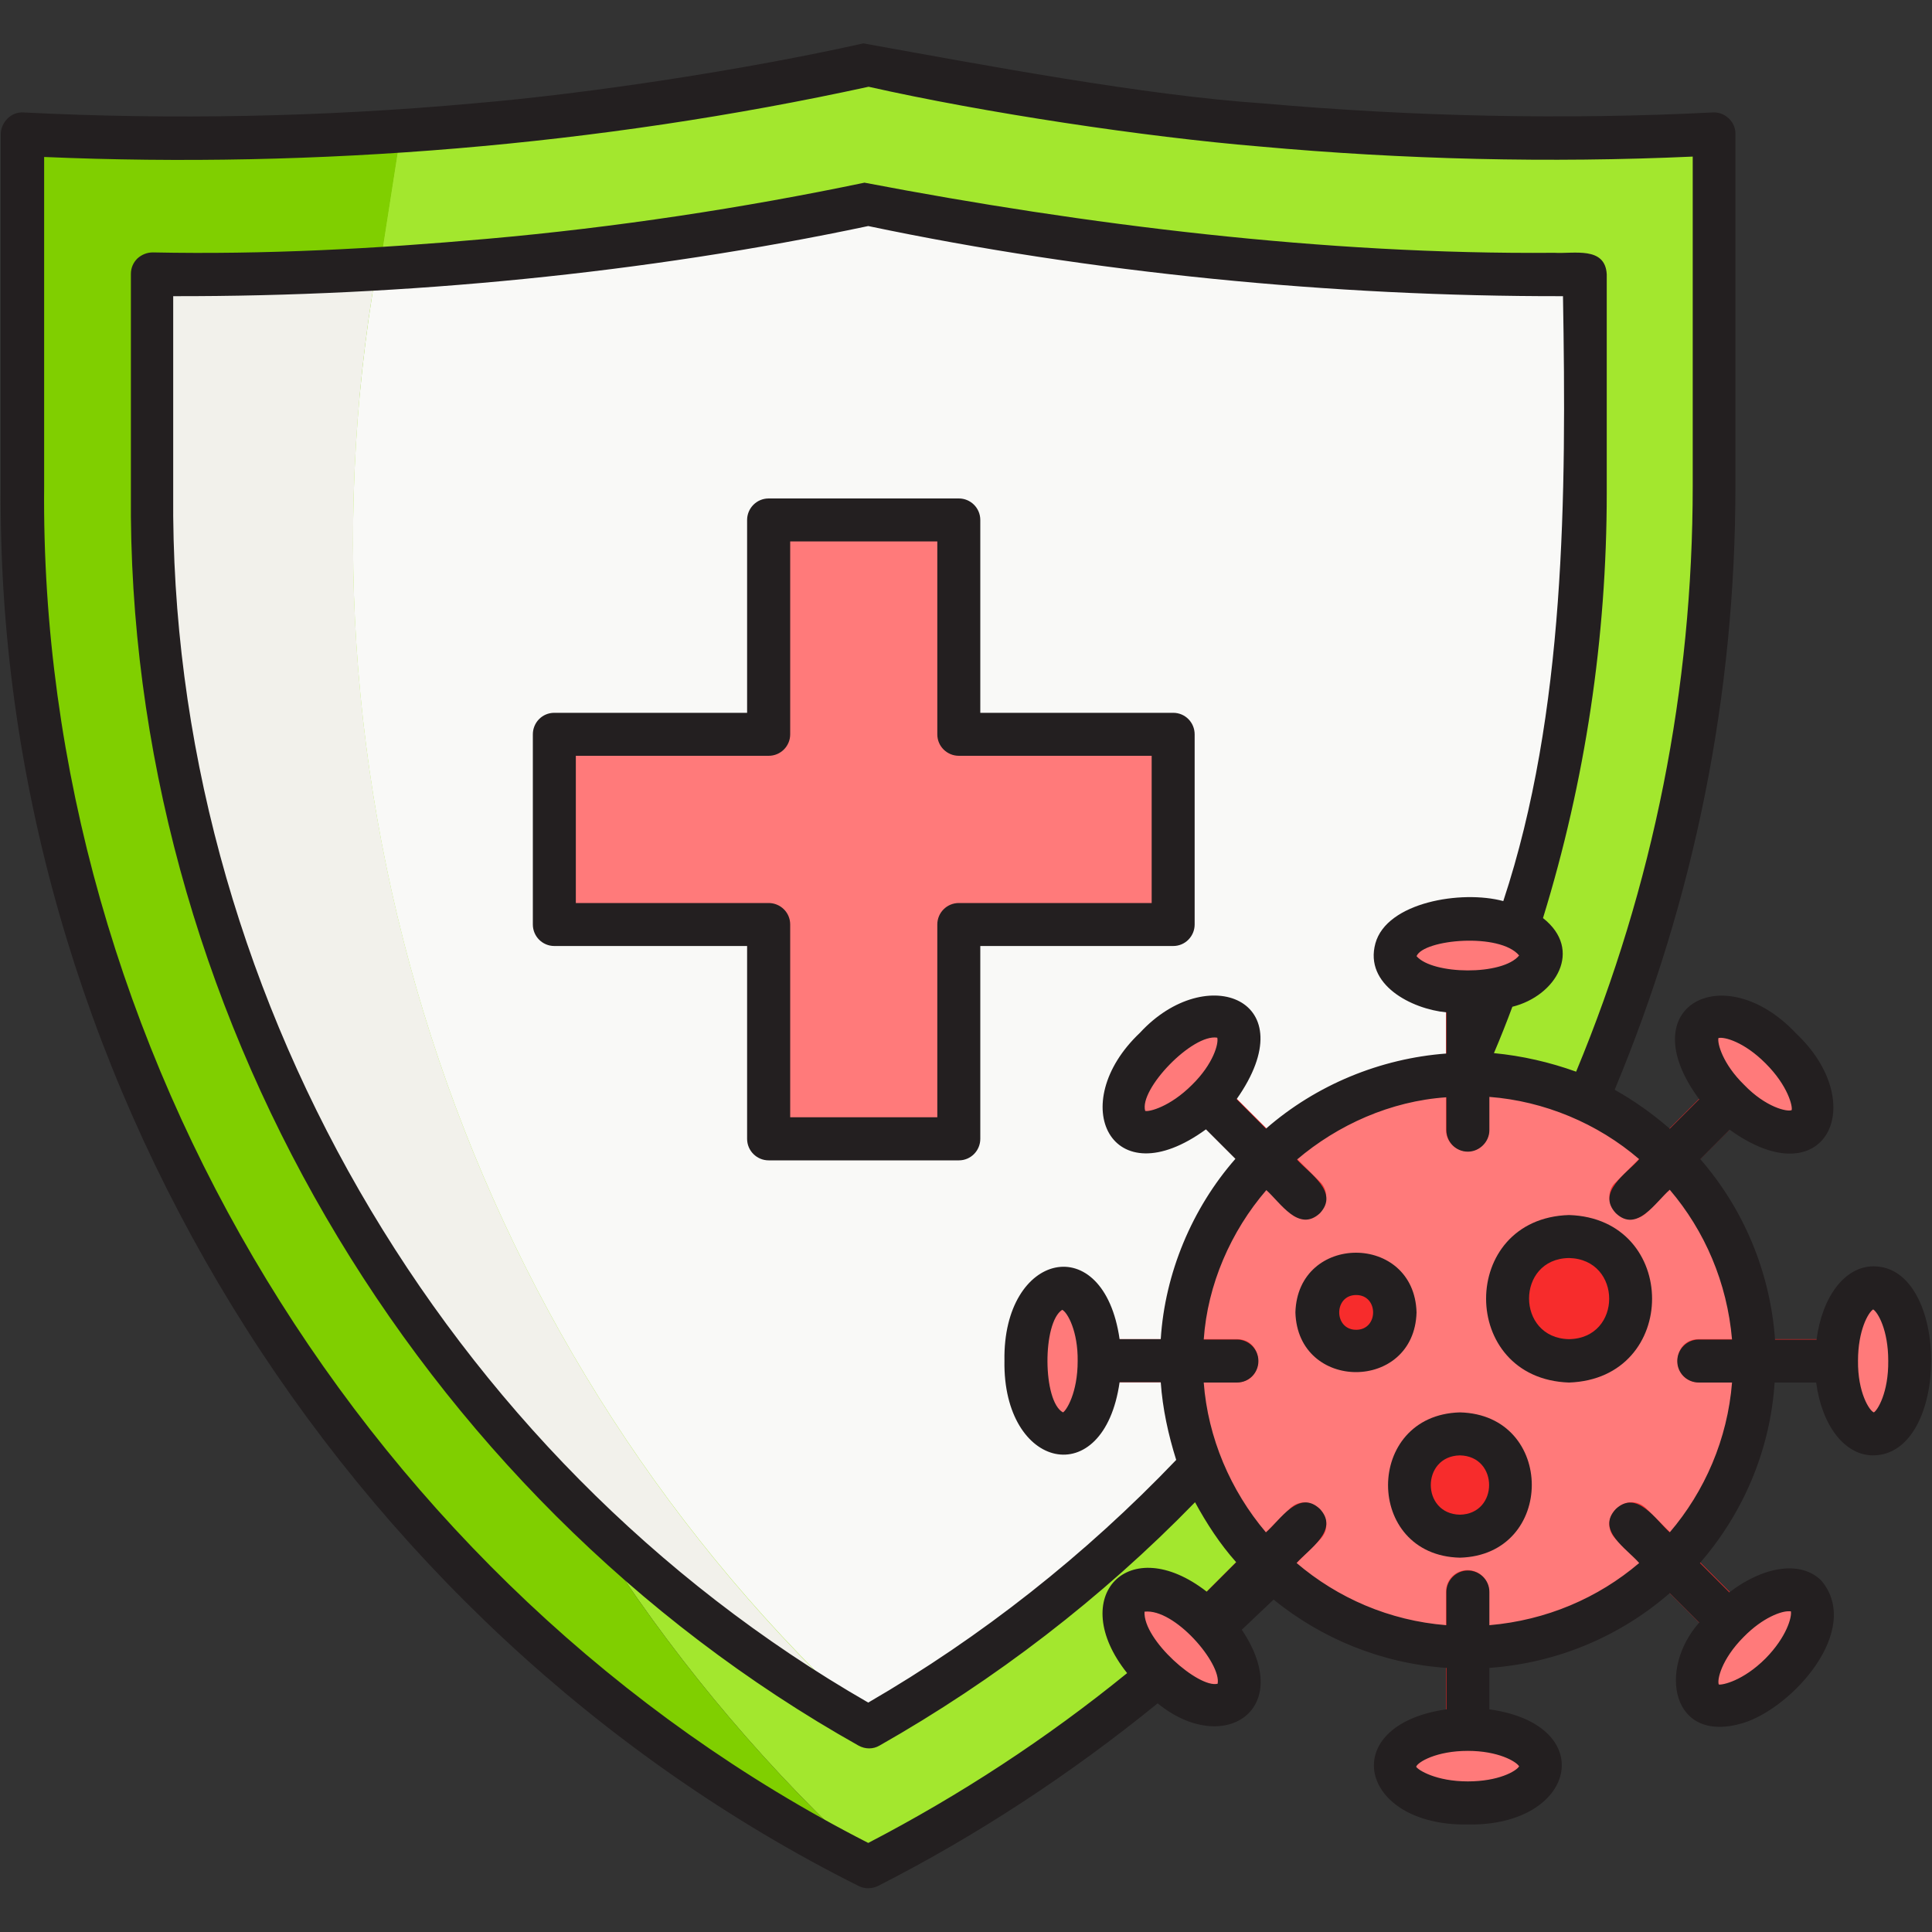
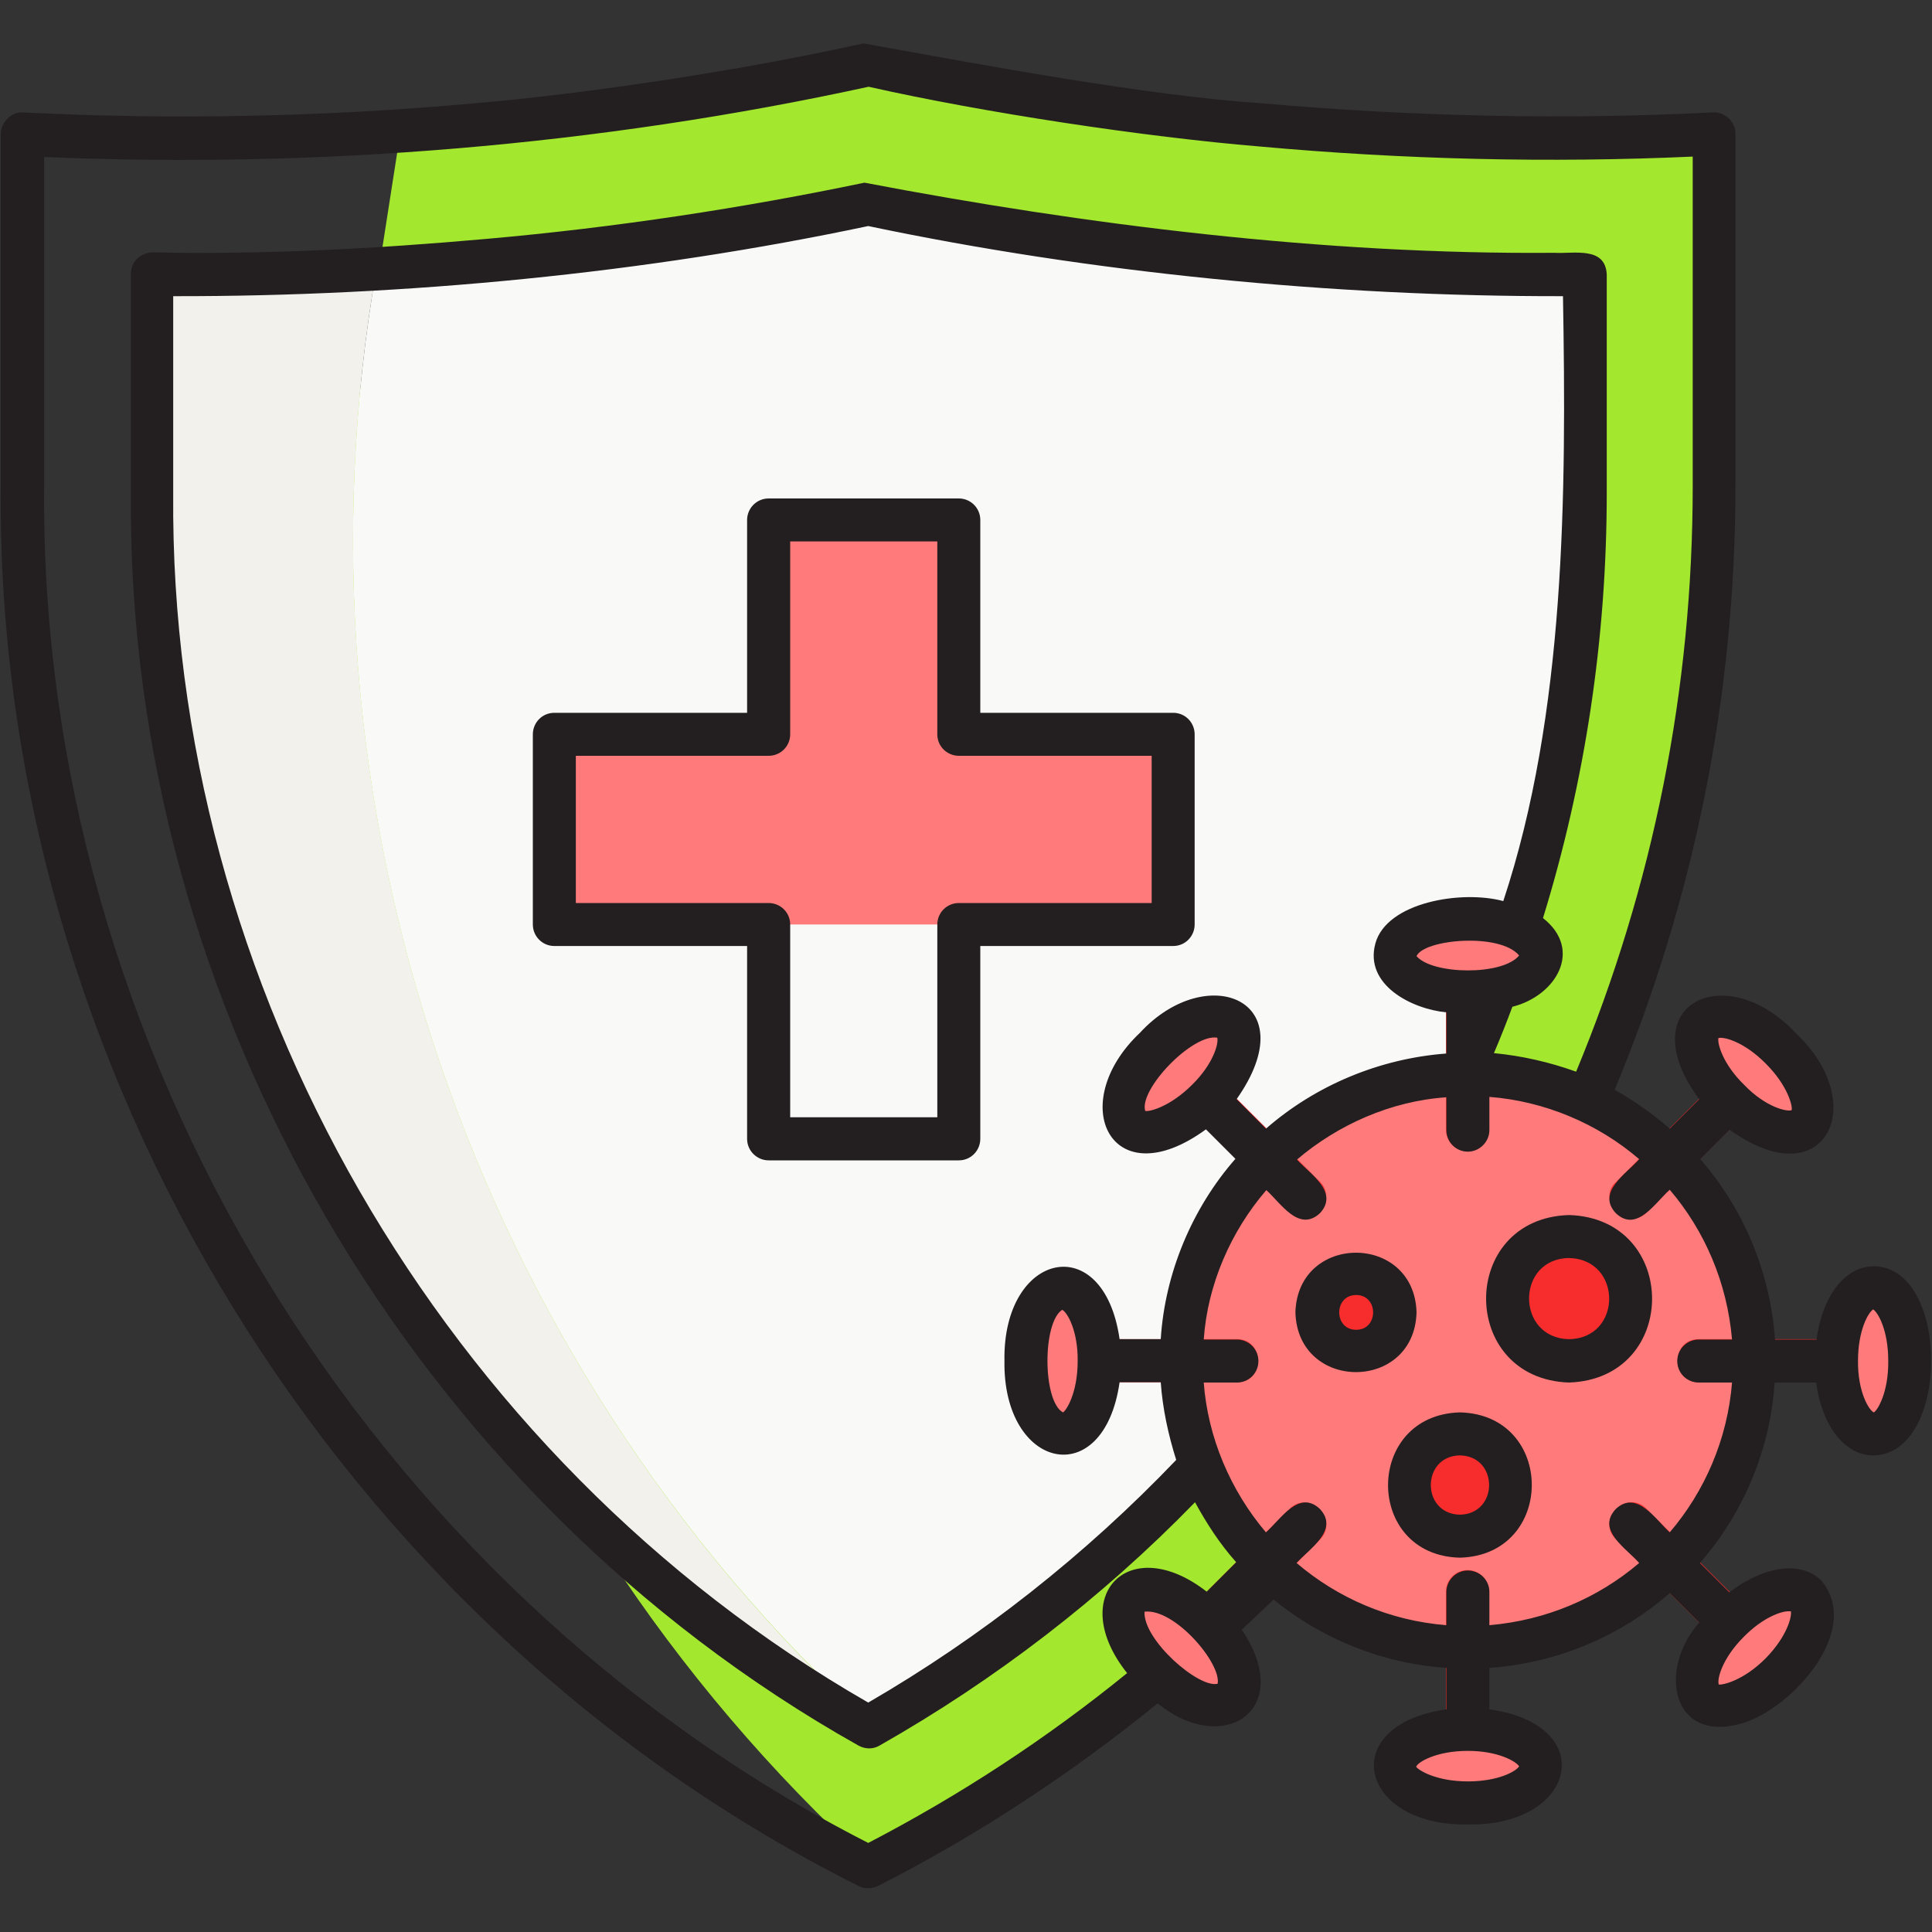
<svg xmlns="http://www.w3.org/2000/svg" width="20" height="20" viewBox="0 0 20 20" fill="none">
  <rect x="0" y="0" width="20" height="20" fill="#333333" stroke="none" />
  <g clip-path="url(#clip0_708_29)">
    <path d="M14.809 1.402C12.898 1.336 10.867 1.078 8.984 0.664C7.418 1.008 5.746 1.246 4.148 1.348L3.73 4.027C2.844 9.789 4.844 15.492 9.023 19.305C10.094 18.758 11.086 18.094 11.984 17.344C11.199 16.562 11.848 16.07 12.555 16.844C12.762 16.652 12.973 16.453 13.164 16.25C10.746 13.918 13.359 10.039 16.426 11.387C17.277 9.418 17.738 7.262 17.738 5.031V1.387C16.859 1.43 15.879 1.445 14.809 1.402ZM15.48 10.238C15.121 10.34 14.41 10.18 14.437 9.887C14.437 9.676 14.773 9.508 15.191 9.508C15.816 9.477 16.379 10.012 15.48 10.238Z" fill="#A3E72E" />
-     <path d="M9.023 19.305C9.012 19.312 9 19.316 8.988 19.324C3.664 16.621 0.227 11.098 0.23 5.031V1.387C1.379 1.445 2.695 1.449 4.152 1.352L3.734 4.031C2.844 9.789 4.844 15.492 9.023 19.305Z" fill="#80CF00" />
    <path d="M9.023 17.859C9.012 17.867 9 17.871 8.988 17.879C4.445 15.32 1.527 10.324 1.57 5.105V2.836C2.344 2.844 3.121 2.824 3.898 2.781C2.934 8.305 4.875 14.074 9.023 17.859Z" fill="#F2F1EB" />
    <path d="M16.402 2.836V5.105C16.402 6.656 16.164 8.172 15.703 9.609C15.371 9.414 14.43 9.516 14.437 9.887C14.41 10.18 15.121 10.344 15.48 10.238C15.375 10.539 15.254 10.828 15.125 11.117C13.109 11.117 11.66 13.305 12.43 15.16C11.434 16.223 10.281 17.133 9.023 17.855C4.875 14.074 2.933 8.305 3.898 2.781C5.637 2.684 7.351 2.453 8.988 2.109C11.355 2.609 13.945 2.867 16.402 2.836Z" fill="#F9F9F7" />
-     <path d="M12.145 7.602H9.922V5.383H7.957V7.602H5.734V9.57H7.957V11.789H9.922V9.57H12.145V7.602ZM18.16 14.086C18.16 15.727 16.832 17.055 15.191 17.055C11.254 16.898 11.258 11.277 15.191 11.121C16.832 11.117 18.16 12.445 18.16 14.086Z" fill="#FF7A7A" />
+     <path d="M12.145 7.602H9.922V5.383H7.957V7.602H5.734V9.57H7.957H9.922V9.57H12.145V7.602ZM18.16 14.086C18.16 15.727 16.832 17.055 15.191 17.055C11.254 16.898 11.258 11.277 15.191 11.121C16.832 11.117 18.16 12.445 18.16 14.086Z" fill="#FF7A7A" />
    <path d="M12.496 17.008C12.305 17.016 12.195 16.758 12.34 16.629L13.348 15.621C13.555 15.414 13.867 15.73 13.664 15.938L12.656 16.945C12.609 16.984 12.555 17.008 12.496 17.008ZM16.883 12.617C16.691 12.625 16.582 12.367 16.727 12.238L17.734 11.23C17.941 11.023 18.254 11.34 18.051 11.547L17.043 12.555C17 12.598 16.941 12.617 16.883 12.617ZM12.805 14.309H11.379C11.086 14.309 11.086 13.863 11.379 13.863H12.805C13.094 13.863 13.098 14.309 12.805 14.309ZM19.012 14.309H17.586C17.293 14.309 17.293 13.863 17.586 13.863H19.012C19.301 13.863 19.301 14.309 19.012 14.309ZM13.504 12.617C13.445 12.617 13.391 12.594 13.348 12.551L12.34 11.543C12.133 11.336 12.449 11.023 12.656 11.227L13.664 12.234C13.805 12.371 13.695 12.625 13.504 12.617ZM17.891 17.008C17.832 17.008 17.777 16.984 17.734 16.941L16.727 15.934C16.52 15.727 16.836 15.414 17.043 15.617L18.051 16.625C18.191 16.758 18.082 17.012 17.891 17.008ZM15.191 11.918C15.066 11.918 14.969 11.816 14.969 11.695V10.27C14.969 10.145 15.07 10.047 15.191 10.047C15.316 10.047 15.414 10.148 15.414 10.27V11.695C15.418 11.816 15.316 11.918 15.191 11.918ZM15.191 18.125C15.066 18.125 14.969 18.023 14.969 17.902V16.477C14.969 16.352 15.07 16.254 15.191 16.254C15.316 16.254 15.414 16.355 15.414 16.477V17.902C15.418 18.023 15.316 18.125 15.191 18.125Z" fill="#F72C2C" />
    <path d="M12.762 17.586C12.395 17.93 11.348 16.871 11.691 16.516C12.035 16.172 13.105 17.211 12.762 17.586ZM17.625 10.582C17.281 10.945 18.332 11.996 18.695 11.652C19.039 11.289 17.988 10.238 17.625 10.582ZM10.996 13.328C11.496 13.34 11.496 14.828 10.996 14.84C10.496 14.828 10.496 13.34 10.996 13.328ZM19.391 13.328C18.891 13.34 18.891 14.828 19.391 14.84C19.891 14.828 19.891 13.34 19.391 13.328ZM12.762 10.582C13.105 10.945 12.055 11.996 11.691 11.652C11.348 11.289 12.398 10.238 12.762 10.582ZM18.695 16.516C18.332 16.172 17.281 17.223 17.625 17.586C17.988 17.93 19.039 16.879 18.695 16.516ZM15.949 9.887C15.938 10.387 14.449 10.387 14.438 9.887C14.449 9.387 15.938 9.387 15.949 9.887ZM15.949 18.281C15.938 17.781 14.449 17.781 14.438 18.281C14.449 18.781 15.938 18.781 15.949 18.281Z" fill="#FF7A7A" />
    <path d="M14.438 13.582C14.43 14.113 13.641 14.113 13.633 13.582C13.641 13.055 14.43 13.055 14.438 13.582ZM16.883 13.441C16.859 14.289 15.617 14.289 15.598 13.441C15.621 12.594 16.863 12.594 16.883 13.441ZM15.641 15.371C15.621 16.07 14.598 16.07 14.582 15.371C14.598 14.672 15.625 14.672 15.641 15.371Z" fill="#F72C2C" />
    <path d="M12.145 7.379H10.148V5.383C10.148 5.258 10.047 5.16 9.926 5.16H7.957C7.832 5.16 7.734 5.262 7.734 5.383V7.379H5.738C5.613 7.379 5.516 7.48 5.516 7.602V9.57C5.516 9.695 5.617 9.793 5.738 9.793H7.734V11.789C7.734 11.914 7.836 12.012 7.957 12.012H9.926C10.051 12.012 10.148 11.91 10.148 11.789V9.793H12.145C12.27 9.793 12.367 9.691 12.367 9.57V7.602C12.367 7.48 12.27 7.379 12.145 7.379ZM11.922 9.348H9.926C9.801 9.348 9.703 9.449 9.703 9.57V11.566H8.18V9.57C8.18 9.445 8.078 9.348 7.957 9.348H5.961V7.824H7.957C8.082 7.824 8.18 7.723 8.18 7.602V5.605H9.703V7.602C9.703 7.727 9.805 7.824 9.926 7.824H11.922V9.348Z" fill="#231F20" />
    <path d="M19.395 13.109C19.098 13.109 18.863 13.422 18.805 13.867H18.375C18.324 13.156 18.043 12.508 17.602 12L17.906 11.695C18.891 12.406 19.371 11.43 18.59 10.695C17.852 9.91 16.871 10.406 17.59 11.379L17.285 11.684C17.109 11.531 16.918 11.395 16.715 11.281C17.543 9.293 17.965 7.191 17.965 5.031V1.387C17.969 1.262 17.855 1.156 17.73 1.164C16.195 1.242 14.625 1.207 13.07 1.07C11.848 0.988 10.176 0.672 8.937 0.449C7.734 0.719 6.102 0.969 4.906 1.07C3.352 1.211 1.781 1.242 0.242 1.164C0.18 1.16 0.121 1.184 0.078 1.227C0.035 1.27 0.008 1.328 0.008 1.387V5.031C-0.051 11.059 3.504 16.828 8.887 19.523C8.949 19.555 9.023 19.555 9.09 19.523C10.117 19 11.086 18.363 11.984 17.633C12.664 18.188 13.414 17.703 12.855 16.871C12.965 16.766 13.074 16.664 13.184 16.559C13.68 16.961 14.297 17.219 14.973 17.266V17.695C13.828 17.859 14.066 18.906 15.195 18.887C16.324 18.906 16.562 17.855 15.418 17.695V17.266C16.129 17.215 16.777 16.934 17.285 16.492L17.59 16.797C17.16 17.281 17.301 18.062 18.047 17.836C18.559 17.676 19.281 16.871 18.855 16.363C18.645 16.152 18.258 16.211 17.902 16.484L17.598 16.18C18.039 15.672 18.324 15.023 18.371 14.312H18.801C18.859 14.754 19.094 15.066 19.391 15.066C20.191 15.062 20.191 13.109 19.395 13.109ZM17.789 10.746C17.848 10.73 18.055 10.785 18.277 11.008C18.512 11.242 18.559 11.457 18.547 11.492C18.504 11.512 18.281 11.465 18.055 11.23C17.832 11.012 17.777 10.801 17.789 10.746ZM8.988 19.078C3.809 16.434 0.402 10.855 0.457 5.035V1.625C3.281 1.746 6.195 1.508 8.992 0.898C10.191 1.168 11.855 1.418 13.035 1.516C14.531 1.652 16.043 1.688 17.523 1.621V5.031C17.523 7.125 17.117 9.164 16.316 11.094C16.043 10.996 15.758 10.93 15.465 10.902C15.535 10.738 15.598 10.578 15.656 10.422C16.109 10.309 16.391 9.832 15.973 9.504C16.41 8.086 16.633 6.605 16.633 5.102V2.84C16.617 2.547 16.293 2.629 16.09 2.617C13.711 2.637 11.238 2.328 8.949 1.891C7.699 2.152 6.375 2.355 5.035 2.473C3.902 2.574 2.742 2.637 1.582 2.613C1.52 2.613 1.465 2.637 1.422 2.676C1.379 2.719 1.355 2.773 1.355 2.836V5.105C1.309 10.398 4.277 15.48 8.887 18.07C8.957 18.109 9.039 18.109 9.105 18.07C10.301 17.391 11.406 16.543 12.371 15.551C12.492 15.773 12.629 15.984 12.797 16.172L12.492 16.477C11.684 15.848 11.035 16.527 11.668 17.32C10.832 18 9.934 18.586 8.988 19.078ZM15.726 9.891C15.555 10.102 14.828 10.09 14.664 9.898C14.738 9.723 15.527 9.652 15.726 9.891ZM15.562 9.328C15.129 9.211 14.355 9.34 14.238 9.766C14.121 10.195 14.613 10.445 14.973 10.48V10.906C14.289 10.957 13.625 11.23 13.105 11.684L12.801 11.379C13.527 10.348 12.492 9.941 11.801 10.691C11.023 11.426 11.504 12.406 12.484 11.691L12.789 11.996C12.34 12.508 12.059 13.18 12.016 13.863H11.59C11.426 12.719 10.379 12.957 10.398 14.086C10.379 15.215 11.426 15.453 11.59 14.309H12.016C12.035 14.582 12.094 14.852 12.176 15.113C11.234 16.098 10.16 16.945 8.988 17.625C4.578 15.09 1.75 10.203 1.793 5.109V3.066C4.199 3.07 6.68 2.828 8.988 2.34C11.293 2.824 13.793 3.07 16.18 3.066C16.215 5.117 16.207 7.379 15.562 9.328ZM12.34 11.23C12.109 11.461 11.891 11.512 11.855 11.5C11.789 11.277 12.344 10.699 12.601 10.742C12.617 10.801 12.562 11.012 12.34 11.23ZM11.156 14.09C11.156 14.418 11.039 14.602 11.004 14.621C10.793 14.508 10.789 13.691 10.996 13.559C11.051 13.586 11.16 13.781 11.156 14.09ZM12.605 17.43C12.41 17.48 11.832 16.977 11.848 16.684C12.16 16.648 12.645 17.219 12.605 17.43ZM15.726 18.285C15.695 18.336 15.512 18.441 15.195 18.441C14.867 18.441 14.68 18.324 14.66 18.289C14.676 18.242 14.867 18.125 15.195 18.125C15.508 18.125 15.695 18.234 15.726 18.285ZM18.52 16.68H18.539C18.551 16.738 18.496 16.945 18.277 17.168C18.043 17.402 17.828 17.445 17.793 17.438C17.773 17.391 17.82 17.176 18.051 16.945C18.25 16.742 18.445 16.676 18.52 16.68ZM17.285 15.863C17.141 15.734 16.945 15.418 16.727 15.621C16.52 15.84 16.84 16.031 16.969 16.18C16.543 16.543 16.008 16.773 15.418 16.824V16.48C15.418 16.355 15.316 16.258 15.195 16.258C15.074 16.258 14.973 16.359 14.973 16.48V16.824C14.383 16.777 13.848 16.543 13.422 16.18C13.551 16.035 13.867 15.84 13.664 15.621C13.445 15.414 13.254 15.734 13.105 15.863C12.738 15.43 12.504 14.883 12.461 14.312H12.805C12.93 14.312 13.027 14.211 13.027 14.09C13.027 13.965 12.926 13.867 12.805 13.867H12.461C12.5 13.297 12.742 12.746 13.109 12.32C13.254 12.449 13.445 12.762 13.664 12.559C13.867 12.34 13.555 12.148 13.426 12.004C13.848 11.645 14.395 11.398 14.973 11.359V11.699C14.973 11.824 15.074 11.922 15.195 11.922C15.316 11.922 15.418 11.82 15.418 11.699V11.355C15.984 11.398 16.539 11.629 16.969 12C16.84 12.148 16.523 12.34 16.727 12.559C16.945 12.766 17.137 12.445 17.285 12.316C17.648 12.742 17.879 13.277 17.93 13.867H17.586C17.461 13.867 17.363 13.969 17.363 14.09C17.363 14.215 17.465 14.312 17.586 14.312H17.93C17.883 14.898 17.648 15.438 17.285 15.863ZM19.398 14.621C19.352 14.605 19.23 14.414 19.234 14.086C19.234 13.773 19.34 13.586 19.391 13.555C19.441 13.586 19.547 13.77 19.547 14.086C19.551 14.418 19.434 14.602 19.398 14.621Z" fill="#231F20" />
    <path d="M14.664 13.586C14.641 12.762 13.434 12.762 13.41 13.586C13.434 14.41 14.641 14.41 14.664 13.586ZM14.039 13.766C13.805 13.766 13.805 13.406 14.039 13.406C14.273 13.406 14.273 13.766 14.039 13.766ZM16.242 12.578C15.098 12.613 15.098 14.273 16.242 14.312C17.391 14.273 17.387 12.613 16.242 12.578ZM16.242 13.863C15.691 13.852 15.691 13.031 16.242 13.023C16.797 13.035 16.797 13.855 16.242 13.863ZM15.113 14.621C14.121 14.648 14.121 16.102 15.113 16.125C16.105 16.098 16.105 14.645 15.113 14.621ZM15.113 15.68C14.711 15.672 14.711 15.074 15.113 15.066C15.516 15.074 15.516 15.672 15.113 15.68Z" fill="#231F20" />
  </g>
  <defs>
    <clipPath id="clip0_708_29">
      <rect width="20" height="20" fill="white" />
    </clipPath>
  </defs>
</svg>